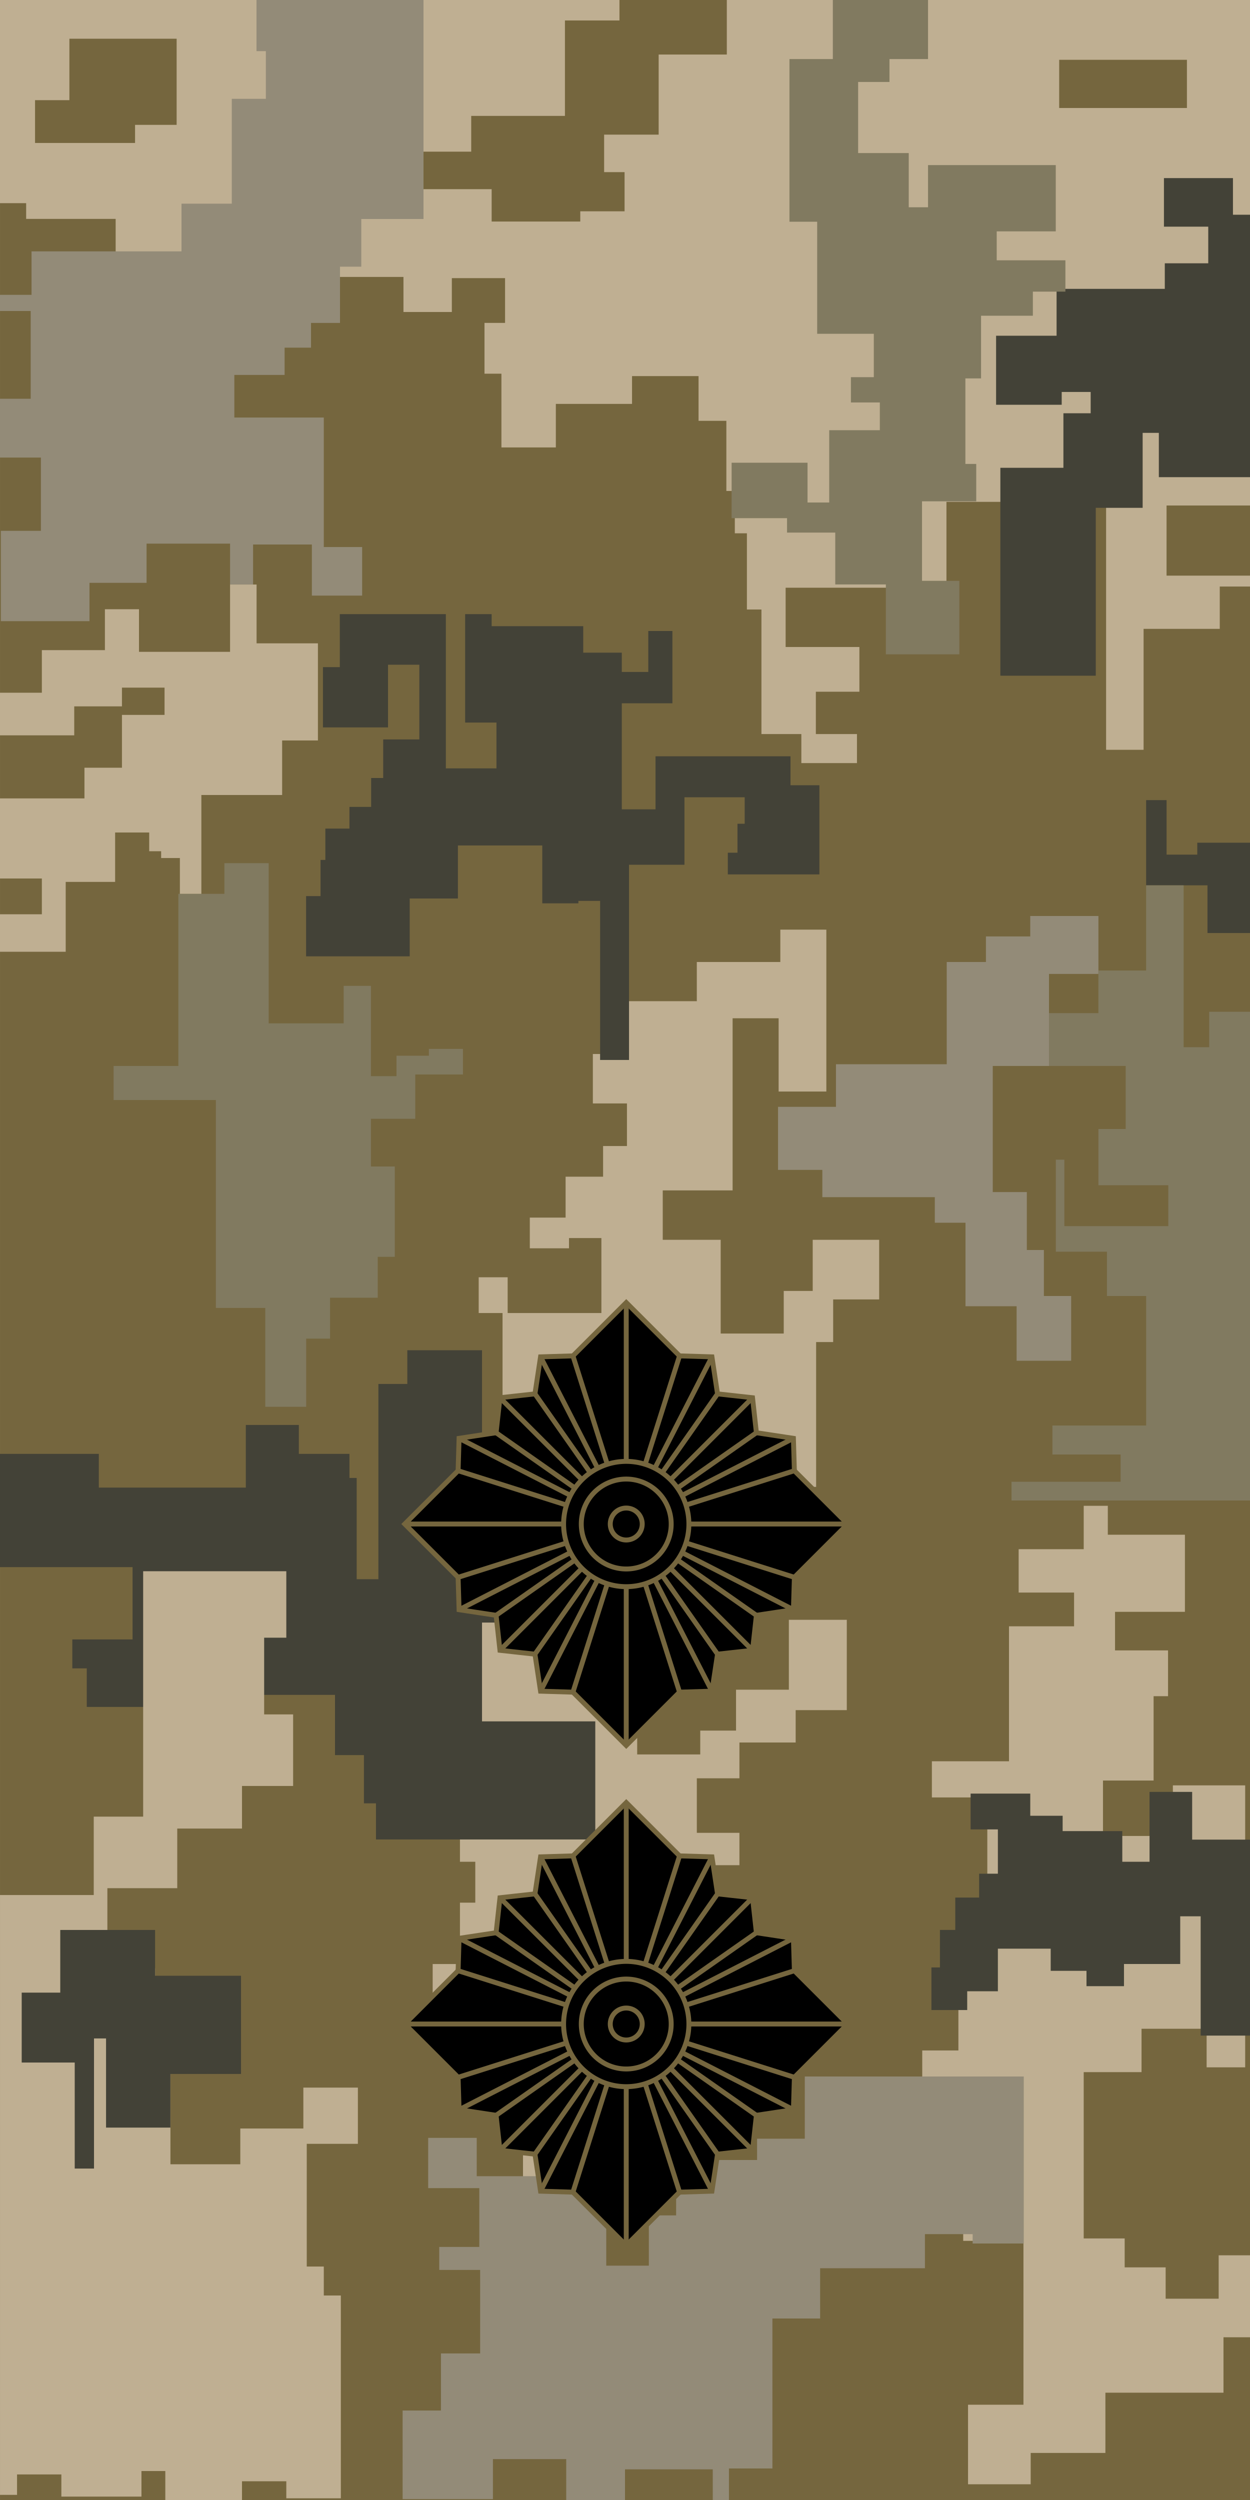
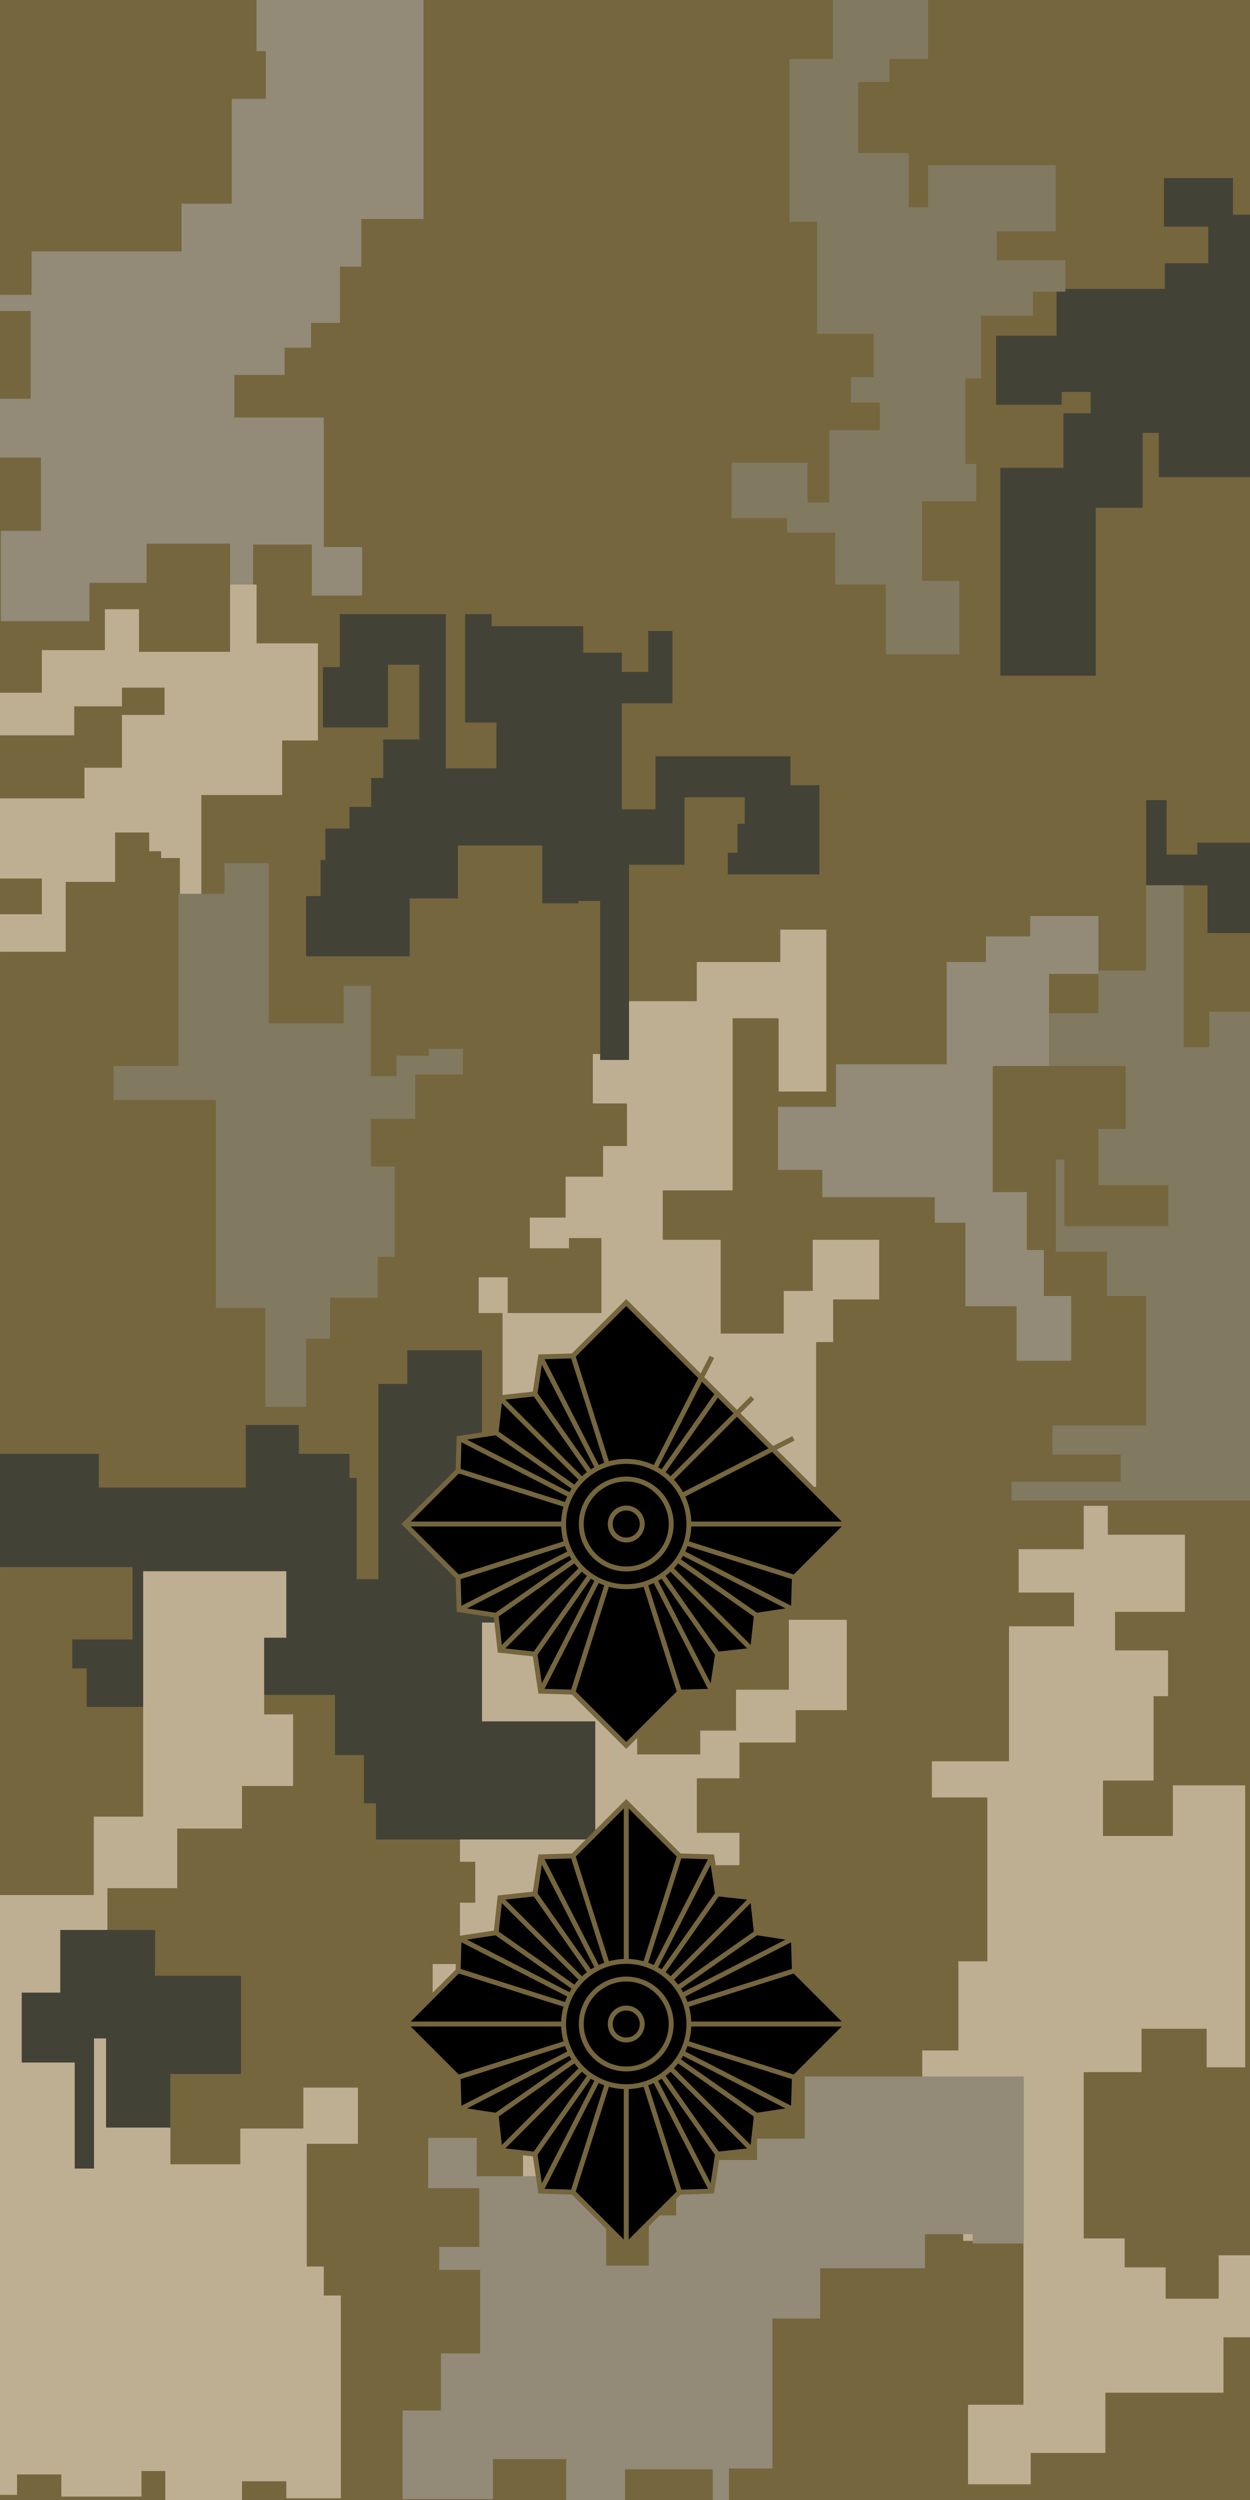
<svg xmlns="http://www.w3.org/2000/svg" xmlns:ns1="http://www.inkscape.org/namespaces/inkscape" xmlns:ns2="http://sodipodi.sourceforge.net/DTD/sodipodi-0.dtd" width="50mm" height="100mm" viewBox="0 0 177.166 354.331" id="svg14430" version="1.1" ns1:version="1.0.2 (e86c870879, 2021-01-15, custom)" ns2:docname="СВ-п 12.svg">
  <defs id="defs14432" />
  <ns2:namedview id="base" pagecolor="#ffffff" bordercolor="#666666" borderopacity="1.0" ns1:pageopacity="0.0" ns1:pageshadow="2" ns1:zoom="1.6033753" ns1:cx="94.488727" ns1:cy="188.97634" ns1:document-units="px" ns1:current-layer="layer1" showgrid="false" fit-margin-top="0" fit-margin-left="0" fit-margin-right="0" fit-margin-bottom="0" ns1:window-width="1600" ns1:window-height="838" ns1:window-x="-8" ns1:window-y="-8" ns1:window-maximized="1" ns1:document-rotation="0" />
  <g ns1:label="Layer 1" ns1:groupmode="layer" id="layer1" transform="translate(-286.417,-355.197)">
    <g ns1:label="Layer 1" id="g46133" transform="translate(-2e-5)">
      <g transform="translate(1236.259,-567.876)" id="g46135">
        <path ns1:connector-curvature="0" id="path46137" d="m -949.841,923.073 h 177.165 v 354.331 h -177.165 z" style="opacity:1;fill:#75663e;fill-opacity:1;stroke:none;stroke-width:0.75;stroke-linecap:butt;stroke-linejoin:miter;stroke-miterlimit:4;stroke-dasharray:none;stroke-opacity:1" />
-         <path ns1:connector-curvature="0" id="path46139" transform="translate(-100,-235.782)" d="m -849.842,1158.855 v 28.795 h 3.707 v 2.228 h 12.686 v 8.227 h 40.791 v 4.971 h 6.857 v -4.799 h 7.543 v 6.342 h -2.916 v 7.199 h 2.4 v 10.455 h 7.713 v -6.17 h 10.799 v -3.943 h 9.428 v 6.342 h 3.941 v 9.941 h 1.199 v 6 h 1.713 v 10.797 h 2.059 v 17.654 h 5.656 v 4.115 h 7.885 v -4.115 h -5.828 v -5.998 h 6.172 v -6.342 h -10.455 v -8.4 h 22.793 v -12.168 h 22.627 v 35.139 h 5.314 v -17.141 h 10.797 v -6 h 4.285 v -1.543 h -11.826 V 1230.5 h 11.826 v -55.82 -15.824 h -74.152 v 7.729 h -9.66 v 11.351 h -7.73 v 5.314 h 2.898 v 5.555 h -6.279 v 1.449 h -12.559 v -4.59 h -9.662 v -5.072 -0.24 h 6.764 v -5.072 h 13.283 v -13.525 h 7.729 v -2.898 z m 9.836,5.488 h 15.199 v 12.211 h -5.893 v 2.562 h -14.174 v -5.637 -0.426 h 4.867 z m 140.287,2.988 h 1.367 16.736 v 6.832 h -18.104 z" style="color:#000000;clip-rule:nonzero;display:inline;overflow:visible;visibility:visible;opacity:1;isolation:auto;mix-blend-mode:normal;color-interpolation:sRGB;color-interpolation-filters:linearRGB;solid-color:#000000;solid-opacity:1;fill:#bfaf92;fill-opacity:1;fill-rule:evenodd;stroke:none;stroke-width:1;stroke-linecap:round;stroke-linejoin:round;stroke-miterlimit:4;stroke-dasharray:none;stroke-dashoffset:0;stroke-opacity:1;color-rendering:auto;image-rendering:auto;shape-rendering:auto;text-rendering:auto;enable-background:accumulate" />
        <path ns1:connector-curvature="0" id="path46141" d="m -949.841,965.1 v 2.053 h 4.348 v 12.439 h -4.348 v 8.333 h 5.797 v 10.386 h -5.676 v 12.801 h 12.56 v -5.434 h 8.091 v -5.555 h 11.835 v 5.797 h 3.261 v -5.676 h 8.333 v 7.246 h 7.125 v -6.884 h -5.434 v -18.356 h -12.68 v -6.038 h 7.125 v -3.865 h 3.744 v -3.502 h 4.106 v -7.971 h 3.019 v -6.763 h 8.816 v -31.037 h -23.67 v 7.246 h 1.329 v 6.763 h -4.831 v 14.854 h -7.125 v 6.763 h -21.255 v 6.159 h -4.468 z" style="color:#000000;clip-rule:nonzero;display:inline;overflow:visible;visibility:visible;opacity:1;isolation:auto;mix-blend-mode:normal;color-interpolation:sRGB;color-interpolation-filters:linearRGB;solid-color:#000000;solid-opacity:1;fill:#938b78;fill-opacity:1;fill-rule:evenodd;stroke:none;stroke-width:1;stroke-linecap:round;stroke-linejoin:round;stroke-miterlimit:4;stroke-dasharray:none;stroke-dashoffset:0;stroke-opacity:1;color-rendering:auto;image-rendering:auto;shape-rendering:auto;text-rendering:auto;enable-background:accumulate" />
        <path ns1:connector-curvature="0" id="path46143" d="m -772.676,990.704 v -37.196 h -2.415 v -5.193 h -9.782 v 6.884 h 6.28 v 5.193 h -6.159 v 3.623 h -15.337 v 6.642 h -8.574 v 9.782 h 9.299 v -1.812 h 4.106 v 3.019 h -3.864 v 7.729 h -8.937 v 29.467 h 13.526 v -23.791 h 6.642 v -10.627 h 2.295 v 6.28 z" style="color:#000000;clip-rule:nonzero;display:inline;overflow:visible;visibility:visible;opacity:1;isolation:auto;mix-blend-mode:normal;color-interpolation:sRGB;color-interpolation-filters:linearRGB;solid-color:#000000;solid-opacity:1;fill:#434237;fill-opacity:1;fill-rule:evenodd;stroke:none;stroke-width:1;stroke-linecap:round;stroke-linejoin:round;stroke-miterlimit:4;stroke-dasharray:none;stroke-dashoffset:0;stroke-opacity:1;color-rendering:auto;image-rendering:auto;shape-rendering:auto;text-rendering:auto;enable-background:accumulate" />
        <path ns1:connector-curvature="0" id="path46145" d="m -818.481,923.074 h -13.321 v 8.369 h -6.148 v 23.056 h 3.928 v 15.883 h 8.027 v 6.148 h -3.245 v 3.587 h 4.099 v 3.928 h -7.173 v 10.247 h -3.074 v -5.636 h -10.76 v 7.856 h 7.856 v 2.05 h 6.832 v 7.344 h 7.173 v 9.906 h 10.418 v -10.418 h -5.294 v -11.272 h 7.685 v -5.294 h -1.537 v -12.126 h 2.22 v -8.881 h 7.344 v -3.416 h 4.611 v -4.441 h -9.735 v -4.099 h 8.369 v -9.393 h -18.104 v 5.978 h -2.733 v -7.685 h -7.173 v -10.076 h 4.441 v -3.245 h 5.465 v -8.369 z" style="color:#000000;clip-rule:nonzero;display:inline;overflow:visible;visibility:visible;opacity:1;isolation:auto;mix-blend-mode:normal;color-interpolation:sRGB;color-interpolation-filters:linearRGB;solid-color:#000000;solid-opacity:1;fill:#817a60;fill-opacity:1;fill-rule:evenodd;stroke:none;stroke-width:1;stroke-linecap:round;stroke-linejoin:round;stroke-miterlimit:4;stroke-dasharray:none;stroke-dashoffset:0;stroke-opacity:1;color-rendering:auto;image-rendering:auto;shape-rendering:auto;text-rendering:auto;enable-background:accumulate" />
        <path ns1:connector-curvature="0" id="path46147" d="m -834.173,1054.83 h -5.072 v 4.589 h -11.835 v 5.555 h -9.903 v 7.487 h -4.831 v 7.004 h 4.831 v 6.038 h -3.381 v 4.348 h -5.314 v 5.797 h -5.072 v 4.348 h 5.555 v -1.449 h 4.589 v 10.627 h -13.284 v -5.072 h -4.106 v 5.072 h 3.381 v 14.009 h 5.314 v 6.521 h -2.415 v 4.348 h -3.623 v 9.178 h -2.415 v 7.971 h -5.555 v 23.912 h 2.657 v 11.835 h 2.174 v 5.797 h -2.174 v 8.695 h -3.865 v 8.695 h 5.072 v 3.381 h 2.415 v 9.178 h 3.14 v 5.555 h 2.174 v 4.106 h 7.246 v -7.487 h 5.797 v -5.314 h 5.797 v -7.487 h 5.797 v -7.004 h -6.038 v -5.072 h -2.898 v -5.555 h 4.106 v -7.004 h 10.869 v -4.589 h -6.038 v -7.729 h 6.038 v -5.072 h 7.971 v -4.589 h 7.246 v -12.801 h -8.212 v 9.903 h -7.487 v 5.797 h -5.072 v 3.381 h -8.937 v -8.695 h -12.318 v -13.767 h 5.314 v -5.072 h 11.835 v 7.729 h 8.695 v -8.695 h -1.932 v -6.521 h 9.178 v -2.898 h 4.589 v -20.53 h 2.415 v -6.038 h 6.521 v -8.454 h -9.42 v 7.246 h -4.106 v 6.038 h -8.937 v -13.284 h -8.212 v -7.004 h 9.903 v -24.395 h 6.521 v 10.386 h 6.763 v -22.945 z" style="color:#000000;clip-rule:nonzero;display:inline;overflow:visible;visibility:visible;opacity:1;isolation:auto;mix-blend-mode:normal;color-interpolation:sRGB;color-interpolation-filters:linearRGB;solid-color:#000000;solid-opacity:1;fill:#bfaf92;fill-opacity:1;fill-rule:evenodd;stroke:none;stroke-width:1;stroke-linecap:round;stroke-linejoin:round;stroke-miterlimit:4;stroke-dasharray:none;stroke-dashoffset:0;stroke-opacity:1;color-rendering:auto;image-rendering:auto;shape-rendering:auto;text-rendering:auto;enable-background:accumulate" />
        <path ns1:connector-curvature="0" id="path46149" d="m -793.679,1052.898 h -10.144 v 2.898 h -6.28 v 3.623 h -5.555 v 14.492 h -15.699 v 6.038 h -8.212 v 8.937 h 6.28 v 3.865 h 15.941 v 3.623 h 4.348 v 11.835 h 7.246 v 7.729 h 7.729 v -9.178 h -3.864 v -6.521 h -2.415 v -8.212 h -4.831 v -17.873 h 7.971 v -13.043 h 7.004 v -8.212 z" style="color:#000000;clip-rule:nonzero;display:inline;overflow:visible;visibility:visible;opacity:1;isolation:auto;mix-blend-mode:normal;color-interpolation:sRGB;color-interpolation-filters:linearRGB;solid-color:#000000;solid-opacity:1;fill:#938b78;fill-opacity:1;fill-rule:evenodd;stroke:none;stroke-width:1;stroke-linecap:round;stroke-linejoin:round;stroke-miterlimit:4;stroke-dasharray:none;stroke-dashoffset:0;stroke-opacity:1;color-rendering:auto;image-rendering:auto;shape-rendering:auto;text-rendering:auto;enable-background:accumulate" />
        <path ns1:connector-curvature="0" id="path46151" d="m -911.76,1045.41 h -6.28 v 4.348 h -6.521 v 24.395 h -9.178 v 4.831 h 14.492 v 29.467 h 7.004 v 14.009 h 5.797 v -9.661 h 3.381 v -5.797 h 6.763 v -5.797 h 2.415 v -12.801 h -3.381 v -6.763 h 6.28 v -6.28 h 6.763 v -3.623 h -4.831 v 0.966 h -4.589 v 2.898 h -3.623 v -12.801 h -3.865 v 5.314 h -10.627 z" style="color:#000000;clip-rule:nonzero;display:inline;overflow:visible;visibility:visible;opacity:1;isolation:auto;mix-blend-mode:normal;color-interpolation:sRGB;color-interpolation-filters:linearRGB;solid-color:#000000;solid-opacity:1;fill:#817a60;fill-opacity:1;fill-rule:evenodd;stroke:none;stroke-width:1;stroke-linecap:round;stroke-linejoin:round;stroke-miterlimit:4;stroke-dasharray:none;stroke-dashoffset:0;stroke-opacity:1;color-rendering:auto;image-rendering:auto;shape-rendering:auto;text-rendering:auto;enable-background:accumulate" />
        <path ns1:connector-curvature="0" id="path46153" d="m -935.836,1130.5 v 3.416 h 20.836 v -8.881 h 7.515 v 4.099 h 7.173 v 3.416 h 1.025 v 14.346 h 3.074 v -27.668 h 4.099 v -4.782 h 10.589 v 11.955 h 18.445 v 15.029 h -10.589 v 11.614 h -7.856 v 14.005 h 16.054 v 16.737 h -31.083 v -5.124 h -1.708 v -6.832 h -4.099 v -8.539 h -10.589 v 10.589 h -11.614 v -8.881 h -12.98 v -5.465 h -2.049 v -4.099 h 8.539 v -10.247 h -18.787 v -16.054 h 14.005 z" style="color:#000000;clip-rule:nonzero;display:inline;overflow:visible;visibility:visible;opacity:1;isolation:auto;mix-blend-mode:normal;color-interpolation:sRGB;color-interpolation-filters:linearRGB;solid-color:#000000;solid-opacity:1;fill:#434237;fill-opacity:1;fill-rule:evenodd;stroke:none;stroke-width:1;stroke-linecap:round;stroke-linejoin:round;stroke-miterlimit:4;stroke-dasharray:none;stroke-dashoffset:0;stroke-opacity:1;color-rendering:auto;image-rendering:auto;shape-rendering:auto;text-rendering:auto;enable-background:accumulate" />
        <path ns1:connector-curvature="0" id="path46155" d="m -929.552,1146.253 v 34.297 h -7.004 v 11.11 h -13.284 v 85.019 h 2.415 v -2.898 h 6.28 v 3.14 h 11.352 v -3.623 h 3.381 v 4.106 h 10.869 v -2.657 h 6.28 v 2.415 h 7.729 v -28.742 h -2.415 v -4.106 h -2.415 v -17.39 h 7.246 v -7.971 h -7.729 v 5.797 h -8.937 v 5.072 h -9.903 v -12.801 h -2.174 v -14.975 h -6.763 v -11.352 h 9.903 v -8.454 h 9.178 v -6.038 h 7.246 v -10.144 h -4.106 v -10.869 h 3.14 v -9.42 h -20.289 z" style="color:#000000;clip-rule:nonzero;display:inline;overflow:visible;visibility:visible;opacity:1;isolation:auto;mix-blend-mode:normal;color-interpolation:sRGB;color-interpolation-filters:linearRGB;solid-color:#000000;solid-opacity:1;fill:#bfaf92;fill-opacity:1;fill-rule:evenodd;stroke:none;stroke-width:1;stroke-linecap:round;stroke-linejoin:round;stroke-miterlimit:4;stroke-dasharray:none;stroke-dashoffset:0;stroke-opacity:1;color-rendering:auto;image-rendering:auto;shape-rendering:auto;text-rendering:auto;enable-background:accumulate" />
        <path ns1:connector-curvature="0" id="path46157" d="m -783.606,1140.595 h -2.049 v 0 h -7.173 v -4.099 h -3.416 v 6.148 h -9.223 v 6.148 h 7.856 v 4.782 h -9.223 v 19.128 h -10.93 v 5.124 h 7.856 v 23.227 h -4.099 v 12.638 h -5.124 v 6.832 h 5.124 v -1.708 h 7.173 v 12.297 h -6.49 v 9.564 h 8.539 v 23.227 h -7.856 v 11.272 h 8.881 v -4.441 h 10.589 v -8.539 h 16.737 v -7.856 h 3.757 v -11.614 h -4.44 v 6.148 h -7.515 v -4.441 h -5.807 v -4.099 h -5.807 v -23.569 h 8.198 v -6.148 h 9.223 v 5.465 h 5.465 v -39.964 h -10.247 v 7.173 h -9.906 v -7.856 h 7.173 v -11.955 h 2.049 v -6.49 h -7.515 v -5.465 h 9.906 v -10.93 z" style="color:#000000;clip-rule:nonzero;display:inline;overflow:visible;visibility:visible;opacity:1;isolation:auto;mix-blend-mode:normal;color-interpolation:sRGB;color-interpolation-filters:linearRGB;solid-color:#000000;solid-opacity:1;fill:#bfaf92;fill-opacity:1;fill-rule:evenodd;stroke:none;stroke-width:1;stroke-linecap:round;stroke-linejoin:round;stroke-miterlimit:4;stroke-dasharray:none;stroke-dashoffset:0;stroke-opacity:1;color-rendering:auto;image-rendering:auto;shape-rendering:auto;text-rendering:auto;enable-background:accumulate" />
-         <path ns1:connector-curvature="0" id="path46159" d="m -772.676,1183.807 h -8.199 v -6.763 h -6.038 v 9.903 h -3.864 v -4.348 h -8.454 v -2.174 h -4.589 v -3.14 h -8.454 v 5.072 h 3.864 v 6.28 h -2.657 v 3.381 h -3.381 v 4.589 h -2.174 v 5.314 h -1.208 v 6.038 h 5.072 v -2.657 h 4.348 v -6.038 h 7.487 v 3.14 h 5.072 v 2.174 h 5.314 v -3.14 h 7.971 v -6.763 h 2.898 v 16.907 h 6.992 z" style="color:#000000;clip-rule:nonzero;display:inline;overflow:visible;visibility:visible;opacity:1;isolation:auto;mix-blend-mode:normal;color-interpolation:sRGB;color-interpolation-filters:linearRGB;solid-color:#000000;solid-opacity:1;fill:#434237;fill-opacity:1;fill-rule:evenodd;stroke:none;stroke-width:1;stroke-linecap:round;stroke-linejoin:round;stroke-miterlimit:4;stroke-dasharray:none;stroke-dashoffset:0;stroke-opacity:1;color-rendering:auto;image-rendering:auto;shape-rendering:auto;text-rendering:auto;enable-background:accumulate" />
        <path ns1:connector-curvature="0" id="path46161" d="m -901.679,1009.772 v 7.856 h -2.391 v 8.539 h 9.223 v -8.881 h 4.44 v 10.589 h -5.124 v 5.465 h -1.708 v 4.099 h -3.074 v 3.074 h -3.416 v 4.441 h -0.683 v 5.124 h -2.049 v 8.539 h 14.688 v -8.198 h 6.832 v -7.515 h 11.955 v 8.198 h 5.124 v -0.342 h 3.074 v 22.544 h 4.099 v -27.668 h 7.856 v -9.564 h 8.539 v 3.757 h -1.025 v 4.099 h -1.366 v 3.074 h 12.98 v -12.638 h -4.099 v -4.099 h -19.128 v 7.515 h -4.782 v -15.029 h 7.173 v -10.247 h -3.416 v 5.807 h -3.757 v -2.733 h -5.465 v -3.757 h -12.98 v -1.708 h -3.757 v 15.371 h 4.44 v 6.49 h -7.173 v -21.861 h -15.029 z" style="color:#000000;clip-rule:nonzero;display:inline;overflow:visible;visibility:visible;opacity:1;isolation:auto;mix-blend-mode:normal;color-interpolation:sRGB;color-interpolation-filters:linearRGB;solid-color:#000000;solid-opacity:1;fill:#434237;fill-opacity:1;fill-rule:evenodd;stroke:none;stroke-width:1;stroke-linecap:round;stroke-linejoin:round;stroke-miterlimit:4;stroke-dasharray:none;stroke-dashoffset:0;stroke-opacity:1;color-rendering:auto;image-rendering:auto;shape-rendering:auto;text-rendering:auto;enable-background:accumulate" />
        <path style="color:#000000;clip-rule:nonzero;display:inline;overflow:visible;visibility:visible;opacity:1;isolation:auto;mix-blend-mode:normal;color-interpolation:sRGB;color-interpolation-filters:linearRGB;solid-color:#000000;solid-opacity:1;fill:#938b78;fill-opacity:1;fill-rule:evenodd;stroke:none;stroke-width:1;stroke-linecap:round;stroke-linejoin:round;stroke-miterlimit:4;stroke-dasharray:none;stroke-dashoffset:0;stroke-opacity:1;color-rendering:auto;image-rendering:auto;shape-rendering:auto;text-rendering:auto;enable-background:accumulate" d="m -846.766,1277.404 h -2.053 v -4.348 h -12.439 v 4.348 h -8.333 v -5.797 h -10.386 v 5.676 h -12.801 v -12.56 h 5.434 v -8.091 h 5.555 v -11.835 h -5.797 v -3.261 h 5.676 v -8.333 h -7.246 v -7.125 h 6.884 v 5.434 h 18.356 v 12.68 h 6.038 v -7.125 h 3.865 v -3.744 h 3.502 v -4.106 h 7.971 v -3.019 h 6.763 v -8.816 h 31.037 v 23.67 h -7.246 v -1.329 h -6.763 v 4.831 h -14.854 v 7.125 h -6.763 v 21.255 h -6.159 v 4.468 z" id="path46163" ns1:connector-curvature="0" />
        <path ns1:connector-curvature="0" id="path46165" d="m -772.676,1049.033 v 0 -6.521 h -7.475 v 1.691 h -4.348 v -7.729 h -2.898 v 12.077 h 8.695 v 6.763 h 6.026 z" style="color:#000000;clip-rule:nonzero;display:inline;overflow:visible;visibility:visible;opacity:1;isolation:auto;mix-blend-mode:normal;color-interpolation:sRGB;color-interpolation-filters:linearRGB;solid-color:#000000;solid-opacity:1;fill:#434237;fill-opacity:1;fill-rule:evenodd;stroke:none;stroke-width:1;stroke-linecap:round;stroke-linejoin:round;stroke-miterlimit:4;stroke-dasharray:none;stroke-dashoffset:0;stroke-opacity:1;color-rendering:auto;image-rendering:auto;shape-rendering:auto;text-rendering:auto;enable-background:accumulate" />
        <path ns1:connector-curvature="0" id="path46167" d="m -772.676,1066.474 h -5.784 v 5.022 h -3.623 v -22.945 h -5.314 v 12.076 h -6.765 v 6.038 h -7.004 v 7.487 h 10.872 v 8.937 h -3.864 v 7.971 h 9.903 v 5.797 h -14.733 v -9.42 h -1.208 v 13.043 h 7.246 v 6.28 h 5.555 v 18.356 h -13.284 v 4.106 h 9.661 v 3.865 h -15.458 v 2.657 h 33.802 z" style="color:#000000;clip-rule:nonzero;display:inline;overflow:visible;visibility:visible;opacity:1;isolation:auto;mix-blend-mode:normal;color-interpolation:sRGB;color-interpolation-filters:linearRGB;solid-color:#000000;solid-opacity:1;fill:#817a60;fill-opacity:1;fill-rule:evenodd;stroke:none;stroke-width:1;stroke-linecap:round;stroke-linejoin:round;stroke-miterlimit:4;stroke-dasharray:none;stroke-dashoffset:0;stroke-opacity:1;color-rendering:auto;image-rendering:auto;shape-rendering:auto;text-rendering:auto;enable-background:accumulate" />
        <path ns1:connector-curvature="0" id="path46169" d="m -913.974,1005.918 h -3.261 v 0 0 9.542 h -12.907 v -6.038 h -4.831 v 5.797 h -8.937 v 6.038 h -5.933 v 6.038 h 10.522 v -4.106 h 6.763 v -2.657 h 6.038 v 3.865 h -6.038 v 7.487 h -5.314 v 4.348 h -11.971 v 11.352 h 5.933 v 5.072 h -5.933 v 5.314 h 9.314 v -9.903 h 7.004 v -7.004 h 4.831 v 2.657 h 1.691 v 0.966 h 2.657 v 5.072 h 3.044 v -14.009 h 11.448 v -7.729 h 5.072 v -13.767 h -8.695 v -8.335 z" style="color:#000000;clip-rule:nonzero;display:inline;overflow:visible;visibility:visible;opacity:1;isolation:auto;mix-blend-mode:normal;color-interpolation:sRGB;color-interpolation-filters:linearRGB;solid-color:#000000;solid-opacity:1;fill:#bfaf92;fill-opacity:1;fill-rule:evenodd;stroke:none;stroke-width:1;stroke-linecap:round;stroke-linejoin:round;stroke-miterlimit:4;stroke-dasharray:none;stroke-dashoffset:0;stroke-opacity:1;color-rendering:auto;image-rendering:auto;shape-rendering:auto;text-rendering:auto;enable-background:accumulate" />
        <path ns1:connector-curvature="0" id="path46171" d="m -934.812,1212.326 v 12.297 h 9.124 v -7.602 h 10.005 v -13.917 h -12.178 v -6.49 h -13.44 v 8.881 h -5.465 v 9.906 h 7.515 v 15.029 h 2.733 v -18.445 h 1.708 z" style="color:#000000;clip-rule:nonzero;display:inline;overflow:visible;visibility:visible;opacity:1;isolation:auto;mix-blend-mode:normal;color-interpolation:sRGB;color-interpolation-filters:linearRGB;solid-color:#000000;solid-opacity:1;fill:#434237;fill-opacity:1;fill-rule:evenodd;stroke:none;stroke-width:1;stroke-linecap:round;stroke-linejoin:round;stroke-miterlimit:4;stroke-dasharray:none;stroke-dashoffset:0;stroke-opacity:1;color-rendering:auto;image-rendering:auto;shape-rendering:auto;text-rendering:auto;enable-background:accumulate" />
      </g>
    </g>
    <g id="g17504" transform="matrix(0.93,0,0,0.93,886.282,240.721)" style="display:inline">
      <path ns1:connector-curvature="0" id="path17506" d="m -515.828,431.554 -33.748,33.748 -33.748,-33.748 33.748,-33.748 z" style="opacity:1;fill:#000000;fill-opacity:1;stroke:#75663e;stroke-width:0.75;stroke-linecap:butt;stroke-linejoin:miter;stroke-opacity:1" />
      <path ns2:nodetypes="ccccccccc" ns1:connector-curvature="0" id="path17508" d="m -541.452,405.93 4.934,0.148 0.855,5.641 5.332,0.59 0.59,5.332 5.641,0.855 0.148,4.934 -25.624,8.124 z" style="color:#000000;clip-rule:nonzero;display:inline;overflow:visible;visibility:visible;opacity:1;isolation:auto;mix-blend-mode:normal;color-interpolation:sRGB;color-interpolation-filters:linearRGB;solid-color:#000000;solid-opacity:1;fill:#000000;fill-opacity:1;fill-rule:evenodd;stroke:#75663e;stroke-width:0.75;stroke-linecap:butt;stroke-linejoin:miter;stroke-miterlimit:4;stroke-dasharray:none;stroke-dashoffset:0;stroke-opacity:1;color-rendering:auto;image-rendering:auto;shape-rendering:auto;text-rendering:auto;enable-background:accumulate" />
      <path ns1:connector-curvature="0" id="path17510" d="m -530.331,412.309 -19.245,19.245" style="color:#000000;clip-rule:nonzero;display:inline;overflow:visible;visibility:visible;opacity:1;isolation:auto;mix-blend-mode:normal;color-interpolation:sRGB;color-interpolation-filters:linearRGB;solid-color:#000000;solid-opacity:1;fill:none;fill-opacity:1;fill-rule:evenodd;stroke:#75663e;stroke-width:0.75;stroke-linecap:butt;stroke-linejoin:miter;stroke-miterlimit:4;stroke-dasharray:none;stroke-dashoffset:0;stroke-opacity:1;color-rendering:auto;image-rendering:auto;shape-rendering:auto;text-rendering:auto;enable-background:accumulate" />
      <path ns1:connector-curvature="0" id="path17512" d="m -536.518,406.078 -13.058,25.476" style="color:#000000;clip-rule:nonzero;display:inline;overflow:visible;visibility:visible;opacity:1;isolation:auto;mix-blend-mode:normal;color-interpolation:sRGB;color-interpolation-filters:linearRGB;solid-color:#000000;solid-opacity:1;fill:none;fill-opacity:1;fill-rule:evenodd;stroke:#75663e;stroke-width:0.75;stroke-linecap:butt;stroke-linejoin:miter;stroke-miterlimit:4;stroke-dasharray:none;stroke-dashoffset:0;stroke-opacity:1;color-rendering:auto;image-rendering:auto;shape-rendering:auto;text-rendering:auto;enable-background:accumulate" />
      <path ns1:connector-curvature="0" id="path17514" d="m -524.1,418.496 -25.476,13.058" style="color:#000000;clip-rule:nonzero;display:inline;overflow:visible;visibility:visible;opacity:1;isolation:auto;mix-blend-mode:normal;color-interpolation:sRGB;color-interpolation-filters:linearRGB;solid-color:#000000;solid-opacity:1;fill:none;fill-opacity:1;fill-rule:evenodd;stroke:#75663e;stroke-width:0.75;stroke-linecap:butt;stroke-linejoin:miter;stroke-miterlimit:4;stroke-dasharray:none;stroke-dashoffset:0;stroke-opacity:1;color-rendering:auto;image-rendering:auto;shape-rendering:auto;text-rendering:auto;enable-background:accumulate" />
      <path ns1:connector-curvature="0" id="path17516" d="m -529.742,417.641 -19.835,13.913" style="color:#000000;clip-rule:nonzero;display:inline;overflow:visible;visibility:visible;opacity:1;isolation:auto;mix-blend-mode:normal;color-interpolation:sRGB;color-interpolation-filters:linearRGB;solid-color:#000000;solid-opacity:1;fill:none;fill-opacity:1;fill-rule:evenodd;stroke:#75663e;stroke-width:0.75;stroke-linecap:butt;stroke-linejoin:miter;stroke-miterlimit:4;stroke-dasharray:none;stroke-dashoffset:0;stroke-opacity:1;color-rendering:auto;image-rendering:auto;shape-rendering:auto;text-rendering:auto;enable-background:accumulate" />
      <path ns1:connector-curvature="0" id="path17518" d="m -535.663,411.719 -13.913,19.835" style="color:#000000;clip-rule:nonzero;display:inline;overflow:visible;visibility:visible;opacity:1;isolation:auto;mix-blend-mode:normal;color-interpolation:sRGB;color-interpolation-filters:linearRGB;solid-color:#000000;solid-opacity:1;fill:none;fill-opacity:1;fill-rule:evenodd;stroke:#75663e;stroke-width:0.75;stroke-linecap:butt;stroke-linejoin:miter;stroke-miterlimit:4;stroke-dasharray:none;stroke-dashoffset:0;stroke-opacity:1;color-rendering:auto;image-rendering:auto;shape-rendering:auto;text-rendering:auto;enable-background:accumulate" />
      <path style="color:#000000;clip-rule:nonzero;display:inline;overflow:visible;visibility:visible;opacity:1;isolation:auto;mix-blend-mode:normal;color-interpolation:sRGB;color-interpolation-filters:linearRGB;solid-color:#000000;solid-opacity:1;fill:#000000;fill-opacity:1;fill-rule:evenodd;stroke:#75663e;stroke-width:0.75;stroke-linecap:butt;stroke-linejoin:miter;stroke-miterlimit:4;stroke-dasharray:none;stroke-dashoffset:0;stroke-opacity:1;color-rendering:auto;image-rendering:auto;shape-rendering:auto;text-rendering:auto;enable-background:accumulate" d="m -557.7,457.178 -4.934,-0.148 -0.855,-5.641 -5.332,-0.59 -0.59,-5.332 -5.641,-0.855 -0.148,-4.934 25.624,-8.124 z" id="path17520" ns1:connector-curvature="0" ns2:nodetypes="ccccccccc" />
      <path style="color:#000000;clip-rule:nonzero;display:inline;overflow:visible;visibility:visible;opacity:1;isolation:auto;mix-blend-mode:normal;color-interpolation:sRGB;color-interpolation-filters:linearRGB;solid-color:#000000;solid-opacity:1;fill:none;fill-opacity:1;fill-rule:evenodd;stroke:#75663e;stroke-width:0.75;stroke-linecap:butt;stroke-linejoin:miter;stroke-miterlimit:4;stroke-dasharray:none;stroke-dashoffset:0;stroke-opacity:1;color-rendering:auto;image-rendering:auto;shape-rendering:auto;text-rendering:auto;enable-background:accumulate" d="m -568.821,450.799 19.245,-19.245" id="path17522" ns1:connector-curvature="0" />
      <path style="color:#000000;clip-rule:nonzero;display:inline;overflow:visible;visibility:visible;opacity:1;isolation:auto;mix-blend-mode:normal;color-interpolation:sRGB;color-interpolation-filters:linearRGB;solid-color:#000000;solid-opacity:1;fill:none;fill-opacity:1;fill-rule:evenodd;stroke:#75663e;stroke-width:0.75;stroke-linecap:butt;stroke-linejoin:miter;stroke-miterlimit:4;stroke-dasharray:none;stroke-dashoffset:0;stroke-opacity:1;color-rendering:auto;image-rendering:auto;shape-rendering:auto;text-rendering:auto;enable-background:accumulate" d="m -562.635,457.03 13.058,-25.476" id="path17524" ns1:connector-curvature="0" />
      <path style="color:#000000;clip-rule:nonzero;display:inline;overflow:visible;visibility:visible;opacity:1;isolation:auto;mix-blend-mode:normal;color-interpolation:sRGB;color-interpolation-filters:linearRGB;solid-color:#000000;solid-opacity:1;fill:none;fill-opacity:1;fill-rule:evenodd;stroke:#75663e;stroke-width:0.75;stroke-linecap:butt;stroke-linejoin:miter;stroke-miterlimit:4;stroke-dasharray:none;stroke-dashoffset:0;stroke-opacity:1;color-rendering:auto;image-rendering:auto;shape-rendering:auto;text-rendering:auto;enable-background:accumulate" d="m -575.052,444.612 25.476,-13.058" id="path17526" ns1:connector-curvature="0" />
      <path style="color:#000000;clip-rule:nonzero;display:inline;overflow:visible;visibility:visible;opacity:1;isolation:auto;mix-blend-mode:normal;color-interpolation:sRGB;color-interpolation-filters:linearRGB;solid-color:#000000;solid-opacity:1;fill:none;fill-opacity:1;fill-rule:evenodd;stroke:#75663e;stroke-width:0.75;stroke-linecap:butt;stroke-linejoin:miter;stroke-miterlimit:4;stroke-dasharray:none;stroke-dashoffset:0;stroke-opacity:1;color-rendering:auto;image-rendering:auto;shape-rendering:auto;text-rendering:auto;enable-background:accumulate" d="m -569.411,445.467 19.835,-13.913" id="path17528" ns1:connector-curvature="0" />
      <path style="color:#000000;clip-rule:nonzero;display:inline;overflow:visible;visibility:visible;opacity:1;isolation:auto;mix-blend-mode:normal;color-interpolation:sRGB;color-interpolation-filters:linearRGB;solid-color:#000000;solid-opacity:1;fill:none;fill-opacity:1;fill-rule:evenodd;stroke:#75663e;stroke-width:0.75;stroke-linecap:butt;stroke-linejoin:miter;stroke-miterlimit:4;stroke-dasharray:none;stroke-dashoffset:0;stroke-opacity:1;color-rendering:auto;image-rendering:auto;shape-rendering:auto;text-rendering:auto;enable-background:accumulate" d="m -563.489,451.389 13.913,-19.835" id="path17530" ns1:connector-curvature="0" />
      <path style="color:#000000;clip-rule:nonzero;display:inline;overflow:visible;visibility:visible;opacity:1;isolation:auto;mix-blend-mode:normal;color-interpolation:sRGB;color-interpolation-filters:linearRGB;solid-color:#000000;solid-opacity:1;fill:#000000;fill-opacity:1;fill-rule:evenodd;stroke:#75663e;stroke-width:0.75;stroke-linecap:butt;stroke-linejoin:miter;stroke-miterlimit:4;stroke-dasharray:none;stroke-dashoffset:0;stroke-opacity:1;color-rendering:auto;image-rendering:auto;shape-rendering:auto;text-rendering:auto;enable-background:accumulate" d="m -523.952,439.678 -0.148,4.934 -5.641,0.855 -0.59,5.332 -5.332,0.59 -0.855,5.641 -4.934,0.148 -8.124,-25.624 z" id="path17532" ns1:connector-curvature="0" ns2:nodetypes="ccccccccc" />
      <path style="color:#000000;clip-rule:nonzero;display:inline;overflow:visible;visibility:visible;opacity:1;isolation:auto;mix-blend-mode:normal;color-interpolation:sRGB;color-interpolation-filters:linearRGB;solid-color:#000000;solid-opacity:1;fill:none;fill-opacity:1;fill-rule:evenodd;stroke:#75663e;stroke-width:0.75;stroke-linecap:butt;stroke-linejoin:miter;stroke-miterlimit:4;stroke-dasharray:none;stroke-dashoffset:0;stroke-opacity:1;color-rendering:auto;image-rendering:auto;shape-rendering:auto;text-rendering:auto;enable-background:accumulate" d="m -530.331,450.799 -19.245,-19.245" id="path17534" ns1:connector-curvature="0" />
      <path style="color:#000000;clip-rule:nonzero;display:inline;overflow:visible;visibility:visible;opacity:1;isolation:auto;mix-blend-mode:normal;color-interpolation:sRGB;color-interpolation-filters:linearRGB;solid-color:#000000;solid-opacity:1;fill:none;fill-opacity:1;fill-rule:evenodd;stroke:#75663e;stroke-width:0.75;stroke-linecap:butt;stroke-linejoin:miter;stroke-miterlimit:4;stroke-dasharray:none;stroke-dashoffset:0;stroke-opacity:1;color-rendering:auto;image-rendering:auto;shape-rendering:auto;text-rendering:auto;enable-background:accumulate" d="m -524.1,444.612 -25.476,-13.058" id="path17536" ns1:connector-curvature="0" />
      <path style="color:#000000;clip-rule:nonzero;display:inline;overflow:visible;visibility:visible;opacity:1;isolation:auto;mix-blend-mode:normal;color-interpolation:sRGB;color-interpolation-filters:linearRGB;solid-color:#000000;solid-opacity:1;fill:none;fill-opacity:1;fill-rule:evenodd;stroke:#75663e;stroke-width:0.75;stroke-linecap:butt;stroke-linejoin:miter;stroke-miterlimit:4;stroke-dasharray:none;stroke-dashoffset:0;stroke-opacity:1;color-rendering:auto;image-rendering:auto;shape-rendering:auto;text-rendering:auto;enable-background:accumulate" d="m -536.518,457.03 -13.058,-25.476" id="path17538" ns1:connector-curvature="0" />
      <path style="color:#000000;clip-rule:nonzero;display:inline;overflow:visible;visibility:visible;opacity:1;isolation:auto;mix-blend-mode:normal;color-interpolation:sRGB;color-interpolation-filters:linearRGB;solid-color:#000000;solid-opacity:1;fill:none;fill-opacity:1;fill-rule:evenodd;stroke:#75663e;stroke-width:0.75;stroke-linecap:butt;stroke-linejoin:miter;stroke-miterlimit:4;stroke-dasharray:none;stroke-dashoffset:0;stroke-opacity:1;color-rendering:auto;image-rendering:auto;shape-rendering:auto;text-rendering:auto;enable-background:accumulate" d="m -535.663,451.389 -13.913,-19.835" id="path17540" ns1:connector-curvature="0" />
      <path style="color:#000000;clip-rule:nonzero;display:inline;overflow:visible;visibility:visible;opacity:1;isolation:auto;mix-blend-mode:normal;color-interpolation:sRGB;color-interpolation-filters:linearRGB;solid-color:#000000;solid-opacity:1;fill:none;fill-opacity:1;fill-rule:evenodd;stroke:#75663e;stroke-width:0.75;stroke-linecap:butt;stroke-linejoin:miter;stroke-miterlimit:4;stroke-dasharray:none;stroke-dashoffset:0;stroke-opacity:1;color-rendering:auto;image-rendering:auto;shape-rendering:auto;text-rendering:auto;enable-background:accumulate" d="m -529.742,445.467 -19.835,-13.913" id="path17542" ns1:connector-curvature="0" />
      <path ns2:nodetypes="ccccccccc" ns1:connector-curvature="0" id="path17544" d="m -575.2,423.43 0.148,-4.934 5.641,-0.855 0.59,-5.332 5.332,-0.59 0.855,-5.641 4.934,-0.148 8.124,25.624 z" style="color:#000000;clip-rule:nonzero;display:inline;overflow:visible;visibility:visible;opacity:1;isolation:auto;mix-blend-mode:normal;color-interpolation:sRGB;color-interpolation-filters:linearRGB;solid-color:#000000;solid-opacity:1;fill:#000000;fill-opacity:1;fill-rule:evenodd;stroke:#75663e;stroke-width:0.75;stroke-linecap:butt;stroke-linejoin:miter;stroke-miterlimit:4;stroke-dasharray:none;stroke-dashoffset:0;stroke-opacity:1;color-rendering:auto;image-rendering:auto;shape-rendering:auto;text-rendering:auto;enable-background:accumulate" />
      <path ns1:connector-curvature="0" id="path17546" d="m -568.821,412.309 19.245,19.245" style="color:#000000;clip-rule:nonzero;display:inline;overflow:visible;visibility:visible;opacity:1;isolation:auto;mix-blend-mode:normal;color-interpolation:sRGB;color-interpolation-filters:linearRGB;solid-color:#000000;solid-opacity:1;fill:none;fill-opacity:1;fill-rule:evenodd;stroke:#75663e;stroke-width:0.75;stroke-linecap:butt;stroke-linejoin:miter;stroke-miterlimit:4;stroke-dasharray:none;stroke-dashoffset:0;stroke-opacity:1;color-rendering:auto;image-rendering:auto;shape-rendering:auto;text-rendering:auto;enable-background:accumulate" />
      <path ns1:connector-curvature="0" id="path17548" d="m -575.052,418.496 25.476,13.058" style="color:#000000;clip-rule:nonzero;display:inline;overflow:visible;visibility:visible;opacity:1;isolation:auto;mix-blend-mode:normal;color-interpolation:sRGB;color-interpolation-filters:linearRGB;solid-color:#000000;solid-opacity:1;fill:none;fill-opacity:1;fill-rule:evenodd;stroke:#75663e;stroke-width:0.75;stroke-linecap:butt;stroke-linejoin:miter;stroke-miterlimit:4;stroke-dasharray:none;stroke-dashoffset:0;stroke-opacity:1;color-rendering:auto;image-rendering:auto;shape-rendering:auto;text-rendering:auto;enable-background:accumulate" />
      <path ns1:connector-curvature="0" id="path17550" d="m -562.635,406.078 13.058,25.476" style="color:#000000;clip-rule:nonzero;display:inline;overflow:visible;visibility:visible;opacity:1;isolation:auto;mix-blend-mode:normal;color-interpolation:sRGB;color-interpolation-filters:linearRGB;solid-color:#000000;solid-opacity:1;fill:none;fill-opacity:1;fill-rule:evenodd;stroke:#75663e;stroke-width:0.75;stroke-linecap:butt;stroke-linejoin:miter;stroke-miterlimit:4;stroke-dasharray:none;stroke-dashoffset:0;stroke-opacity:1;color-rendering:auto;image-rendering:auto;shape-rendering:auto;text-rendering:auto;enable-background:accumulate" />
      <path ns1:connector-curvature="0" id="path17552" d="m -563.489,411.719 13.913,19.835" style="color:#000000;clip-rule:nonzero;display:inline;overflow:visible;visibility:visible;opacity:1;isolation:auto;mix-blend-mode:normal;color-interpolation:sRGB;color-interpolation-filters:linearRGB;solid-color:#000000;solid-opacity:1;fill:none;fill-opacity:1;fill-rule:evenodd;stroke:#75663e;stroke-width:0.75;stroke-linecap:butt;stroke-linejoin:miter;stroke-miterlimit:4;stroke-dasharray:none;stroke-dashoffset:0;stroke-opacity:1;color-rendering:auto;image-rendering:auto;shape-rendering:auto;text-rendering:auto;enable-background:accumulate" />
      <path ns1:connector-curvature="0" id="path17554" d="m -569.411,417.641 19.835,13.913" style="color:#000000;clip-rule:nonzero;display:inline;overflow:visible;visibility:visible;opacity:1;isolation:auto;mix-blend-mode:normal;color-interpolation:sRGB;color-interpolation-filters:linearRGB;solid-color:#000000;solid-opacity:1;fill:none;fill-opacity:1;fill-rule:evenodd;stroke:#75663e;stroke-width:0.75;stroke-linecap:butt;stroke-linejoin:miter;stroke-miterlimit:4;stroke-dasharray:none;stroke-dashoffset:0;stroke-opacity:1;color-rendering:auto;image-rendering:auto;shape-rendering:auto;text-rendering:auto;enable-background:accumulate" />
      <path ns1:connector-curvature="0" id="path17556" d="m -549.576,397.806 v 67.496" style="color:#000000;clip-rule:nonzero;display:inline;overflow:visible;visibility:visible;opacity:1;isolation:auto;mix-blend-mode:normal;color-interpolation:sRGB;color-interpolation-filters:linearRGB;solid-color:#000000;solid-opacity:1;fill:none;fill-opacity:1;fill-rule:evenodd;stroke:#75663e;stroke-width:0.75;stroke-linecap:butt;stroke-linejoin:miter;stroke-miterlimit:4;stroke-dasharray:none;stroke-dashoffset:0;stroke-opacity:1;color-rendering:auto;image-rendering:auto;shape-rendering:auto;text-rendering:auto;enable-background:accumulate" />
      <path ns1:connector-curvature="0" id="path17558" d="m -515.828,431.554 h -67.496" style="color:#000000;clip-rule:nonzero;display:inline;overflow:visible;visibility:visible;opacity:1;isolation:auto;mix-blend-mode:normal;color-interpolation:sRGB;color-interpolation-filters:linearRGB;solid-color:#000000;solid-opacity:1;fill:none;fill-opacity:1;fill-rule:evenodd;stroke:#75663e;stroke-width:0.75;stroke-linecap:butt;stroke-linejoin:miter;stroke-miterlimit:4;stroke-dasharray:none;stroke-dashoffset:0;stroke-opacity:1;color-rendering:auto;image-rendering:auto;shape-rendering:auto;text-rendering:auto;enable-background:accumulate" />
      <path id="path17560" d="m -556.327,438.305 a 9.547,9.547 0 0 1 0,-13.502 9.547,9.547 0 0 1 13.502,-1e-5 9.547,9.547 0 0 1 0,13.502 9.547,9.547 0 0 1 -13.502,0 z" style="opacity:1;fill:#000000;stroke:#75663e;stroke-width:0.75;stroke-linecap:butt;stroke-linejoin:miter" ns1:connector-curvature="0" />
      <path id="path17562" d="m -554.421,436.398 a 6.851,6.851 0 0 1 0,-9.688 6.851,6.851 0 0 1 9.688,-2e-5 6.851,6.851 0 0 1 0,9.689 6.851,6.851 0 0 1 -9.688,0 z" style="opacity:1;fill:#000000;stroke:#75663e;stroke-width:0.75;stroke-linecap:butt;stroke-linejoin:miter" ns1:connector-curvature="0" />
      <path id="path17564" d="m -551.298,433.276 a 2.434,2.434 0 0 1 1e-5,-3.443 2.434,2.434 0 0 1 3.443,0 2.434,2.434 0 0 1 -10e-6,3.443 2.434,2.434 0 0 1 -3.443,0 z" style="opacity:1;fill:#000000;stroke:#75663e;stroke-width:0.75;stroke-linecap:butt;stroke-linejoin:miter" ns1:connector-curvature="0" />
    </g>
    <g transform="matrix(0.93,0,0,0.93,886.282,169.855)" id="g17748" style="display:inline">
      <path style="opacity:1;fill:#000000;fill-opacity:1;stroke:#75663e;stroke-width:0.75;stroke-linecap:butt;stroke-linejoin:miter;stroke-opacity:1" d="m -515.828,431.554 -33.748,33.748 -33.748,-33.748 33.748,-33.748 z" id="path17750" ns1:connector-curvature="0" />
-       <path style="color:#000000;clip-rule:nonzero;display:inline;overflow:visible;visibility:visible;opacity:1;isolation:auto;mix-blend-mode:normal;color-interpolation:sRGB;color-interpolation-filters:linearRGB;solid-color:#000000;solid-opacity:1;fill:#000000;fill-opacity:1;fill-rule:evenodd;stroke:#75663e;stroke-width:0.75;stroke-linecap:butt;stroke-linejoin:miter;stroke-miterlimit:4;stroke-dasharray:none;stroke-dashoffset:0;stroke-opacity:1;color-rendering:auto;image-rendering:auto;shape-rendering:auto;text-rendering:auto;enable-background:accumulate" d="m -541.452,405.93 4.934,0.148 0.855,5.641 5.332,0.59 0.59,5.332 5.641,0.855 0.148,4.934 -25.624,8.124 z" id="path17752" ns1:connector-curvature="0" ns2:nodetypes="ccccccccc" />
      <path style="color:#000000;clip-rule:nonzero;display:inline;overflow:visible;visibility:visible;opacity:1;isolation:auto;mix-blend-mode:normal;color-interpolation:sRGB;color-interpolation-filters:linearRGB;solid-color:#000000;solid-opacity:1;fill:none;fill-opacity:1;fill-rule:evenodd;stroke:#75663e;stroke-width:0.75;stroke-linecap:butt;stroke-linejoin:miter;stroke-miterlimit:4;stroke-dasharray:none;stroke-dashoffset:0;stroke-opacity:1;color-rendering:auto;image-rendering:auto;shape-rendering:auto;text-rendering:auto;enable-background:accumulate" d="m -530.331,412.309 -19.245,19.245" id="path17754" ns1:connector-curvature="0" />
      <path style="color:#000000;clip-rule:nonzero;display:inline;overflow:visible;visibility:visible;opacity:1;isolation:auto;mix-blend-mode:normal;color-interpolation:sRGB;color-interpolation-filters:linearRGB;solid-color:#000000;solid-opacity:1;fill:none;fill-opacity:1;fill-rule:evenodd;stroke:#75663e;stroke-width:0.75;stroke-linecap:butt;stroke-linejoin:miter;stroke-miterlimit:4;stroke-dasharray:none;stroke-dashoffset:0;stroke-opacity:1;color-rendering:auto;image-rendering:auto;shape-rendering:auto;text-rendering:auto;enable-background:accumulate" d="m -536.518,406.078 -13.058,25.476" id="path17756" ns1:connector-curvature="0" />
      <path style="color:#000000;clip-rule:nonzero;display:inline;overflow:visible;visibility:visible;opacity:1;isolation:auto;mix-blend-mode:normal;color-interpolation:sRGB;color-interpolation-filters:linearRGB;solid-color:#000000;solid-opacity:1;fill:none;fill-opacity:1;fill-rule:evenodd;stroke:#75663e;stroke-width:0.75;stroke-linecap:butt;stroke-linejoin:miter;stroke-miterlimit:4;stroke-dasharray:none;stroke-dashoffset:0;stroke-opacity:1;color-rendering:auto;image-rendering:auto;shape-rendering:auto;text-rendering:auto;enable-background:accumulate" d="m -524.1,418.496 -25.476,13.058" id="path17758" ns1:connector-curvature="0" />
-       <path style="color:#000000;clip-rule:nonzero;display:inline;overflow:visible;visibility:visible;opacity:1;isolation:auto;mix-blend-mode:normal;color-interpolation:sRGB;color-interpolation-filters:linearRGB;solid-color:#000000;solid-opacity:1;fill:none;fill-opacity:1;fill-rule:evenodd;stroke:#75663e;stroke-width:0.75;stroke-linecap:butt;stroke-linejoin:miter;stroke-miterlimit:4;stroke-dasharray:none;stroke-dashoffset:0;stroke-opacity:1;color-rendering:auto;image-rendering:auto;shape-rendering:auto;text-rendering:auto;enable-background:accumulate" d="m -529.742,417.641 -19.835,13.913" id="path17760" ns1:connector-curvature="0" />
      <path style="color:#000000;clip-rule:nonzero;display:inline;overflow:visible;visibility:visible;opacity:1;isolation:auto;mix-blend-mode:normal;color-interpolation:sRGB;color-interpolation-filters:linearRGB;solid-color:#000000;solid-opacity:1;fill:none;fill-opacity:1;fill-rule:evenodd;stroke:#75663e;stroke-width:0.75;stroke-linecap:butt;stroke-linejoin:miter;stroke-miterlimit:4;stroke-dasharray:none;stroke-dashoffset:0;stroke-opacity:1;color-rendering:auto;image-rendering:auto;shape-rendering:auto;text-rendering:auto;enable-background:accumulate" d="m -535.663,411.719 -13.913,19.835" id="path17762" ns1:connector-curvature="0" />
      <path ns2:nodetypes="ccccccccc" ns1:connector-curvature="0" id="path17764" d="m -557.7,457.178 -4.934,-0.148 -0.855,-5.641 -5.332,-0.59 -0.59,-5.332 -5.641,-0.855 -0.148,-4.934 25.624,-8.124 z" style="color:#000000;clip-rule:nonzero;display:inline;overflow:visible;visibility:visible;opacity:1;isolation:auto;mix-blend-mode:normal;color-interpolation:sRGB;color-interpolation-filters:linearRGB;solid-color:#000000;solid-opacity:1;fill:#000000;fill-opacity:1;fill-rule:evenodd;stroke:#75663e;stroke-width:0.75;stroke-linecap:butt;stroke-linejoin:miter;stroke-miterlimit:4;stroke-dasharray:none;stroke-dashoffset:0;stroke-opacity:1;color-rendering:auto;image-rendering:auto;shape-rendering:auto;text-rendering:auto;enable-background:accumulate" />
      <path ns1:connector-curvature="0" id="path17766" d="m -568.821,450.799 19.245,-19.245" style="color:#000000;clip-rule:nonzero;display:inline;overflow:visible;visibility:visible;opacity:1;isolation:auto;mix-blend-mode:normal;color-interpolation:sRGB;color-interpolation-filters:linearRGB;solid-color:#000000;solid-opacity:1;fill:none;fill-opacity:1;fill-rule:evenodd;stroke:#75663e;stroke-width:0.75;stroke-linecap:butt;stroke-linejoin:miter;stroke-miterlimit:4;stroke-dasharray:none;stroke-dashoffset:0;stroke-opacity:1;color-rendering:auto;image-rendering:auto;shape-rendering:auto;text-rendering:auto;enable-background:accumulate" />
      <path ns1:connector-curvature="0" id="path17768" d="m -562.635,457.03 13.058,-25.476" style="color:#000000;clip-rule:nonzero;display:inline;overflow:visible;visibility:visible;opacity:1;isolation:auto;mix-blend-mode:normal;color-interpolation:sRGB;color-interpolation-filters:linearRGB;solid-color:#000000;solid-opacity:1;fill:none;fill-opacity:1;fill-rule:evenodd;stroke:#75663e;stroke-width:0.75;stroke-linecap:butt;stroke-linejoin:miter;stroke-miterlimit:4;stroke-dasharray:none;stroke-dashoffset:0;stroke-opacity:1;color-rendering:auto;image-rendering:auto;shape-rendering:auto;text-rendering:auto;enable-background:accumulate" />
      <path ns1:connector-curvature="0" id="path17770" d="m -575.052,444.612 25.476,-13.058" style="color:#000000;clip-rule:nonzero;display:inline;overflow:visible;visibility:visible;opacity:1;isolation:auto;mix-blend-mode:normal;color-interpolation:sRGB;color-interpolation-filters:linearRGB;solid-color:#000000;solid-opacity:1;fill:none;fill-opacity:1;fill-rule:evenodd;stroke:#75663e;stroke-width:0.75;stroke-linecap:butt;stroke-linejoin:miter;stroke-miterlimit:4;stroke-dasharray:none;stroke-dashoffset:0;stroke-opacity:1;color-rendering:auto;image-rendering:auto;shape-rendering:auto;text-rendering:auto;enable-background:accumulate" />
      <path ns1:connector-curvature="0" id="path17772" d="m -569.411,445.467 19.835,-13.913" style="color:#000000;clip-rule:nonzero;display:inline;overflow:visible;visibility:visible;opacity:1;isolation:auto;mix-blend-mode:normal;color-interpolation:sRGB;color-interpolation-filters:linearRGB;solid-color:#000000;solid-opacity:1;fill:none;fill-opacity:1;fill-rule:evenodd;stroke:#75663e;stroke-width:0.75;stroke-linecap:butt;stroke-linejoin:miter;stroke-miterlimit:4;stroke-dasharray:none;stroke-dashoffset:0;stroke-opacity:1;color-rendering:auto;image-rendering:auto;shape-rendering:auto;text-rendering:auto;enable-background:accumulate" />
      <path ns1:connector-curvature="0" id="path17774" d="m -563.489,451.389 13.913,-19.835" style="color:#000000;clip-rule:nonzero;display:inline;overflow:visible;visibility:visible;opacity:1;isolation:auto;mix-blend-mode:normal;color-interpolation:sRGB;color-interpolation-filters:linearRGB;solid-color:#000000;solid-opacity:1;fill:none;fill-opacity:1;fill-rule:evenodd;stroke:#75663e;stroke-width:0.75;stroke-linecap:butt;stroke-linejoin:miter;stroke-miterlimit:4;stroke-dasharray:none;stroke-dashoffset:0;stroke-opacity:1;color-rendering:auto;image-rendering:auto;shape-rendering:auto;text-rendering:auto;enable-background:accumulate" />
      <path ns2:nodetypes="ccccccccc" ns1:connector-curvature="0" id="path17776" d="m -523.952,439.678 -0.148,4.934 -5.641,0.855 -0.59,5.332 -5.332,0.59 -0.855,5.641 -4.934,0.148 -8.124,-25.624 z" style="color:#000000;clip-rule:nonzero;display:inline;overflow:visible;visibility:visible;opacity:1;isolation:auto;mix-blend-mode:normal;color-interpolation:sRGB;color-interpolation-filters:linearRGB;solid-color:#000000;solid-opacity:1;fill:#000000;fill-opacity:1;fill-rule:evenodd;stroke:#75663e;stroke-width:0.75;stroke-linecap:butt;stroke-linejoin:miter;stroke-miterlimit:4;stroke-dasharray:none;stroke-dashoffset:0;stroke-opacity:1;color-rendering:auto;image-rendering:auto;shape-rendering:auto;text-rendering:auto;enable-background:accumulate" />
      <path ns1:connector-curvature="0" id="path17778" d="m -530.331,450.799 -19.245,-19.245" style="color:#000000;clip-rule:nonzero;display:inline;overflow:visible;visibility:visible;opacity:1;isolation:auto;mix-blend-mode:normal;color-interpolation:sRGB;color-interpolation-filters:linearRGB;solid-color:#000000;solid-opacity:1;fill:none;fill-opacity:1;fill-rule:evenodd;stroke:#75663e;stroke-width:0.75;stroke-linecap:butt;stroke-linejoin:miter;stroke-miterlimit:4;stroke-dasharray:none;stroke-dashoffset:0;stroke-opacity:1;color-rendering:auto;image-rendering:auto;shape-rendering:auto;text-rendering:auto;enable-background:accumulate" />
      <path ns1:connector-curvature="0" id="path17780" d="m -524.1,444.612 -25.476,-13.058" style="color:#000000;clip-rule:nonzero;display:inline;overflow:visible;visibility:visible;opacity:1;isolation:auto;mix-blend-mode:normal;color-interpolation:sRGB;color-interpolation-filters:linearRGB;solid-color:#000000;solid-opacity:1;fill:none;fill-opacity:1;fill-rule:evenodd;stroke:#75663e;stroke-width:0.75;stroke-linecap:butt;stroke-linejoin:miter;stroke-miterlimit:4;stroke-dasharray:none;stroke-dashoffset:0;stroke-opacity:1;color-rendering:auto;image-rendering:auto;shape-rendering:auto;text-rendering:auto;enable-background:accumulate" />
      <path ns1:connector-curvature="0" id="path17782" d="m -536.518,457.03 -13.058,-25.476" style="color:#000000;clip-rule:nonzero;display:inline;overflow:visible;visibility:visible;opacity:1;isolation:auto;mix-blend-mode:normal;color-interpolation:sRGB;color-interpolation-filters:linearRGB;solid-color:#000000;solid-opacity:1;fill:none;fill-opacity:1;fill-rule:evenodd;stroke:#75663e;stroke-width:0.75;stroke-linecap:butt;stroke-linejoin:miter;stroke-miterlimit:4;stroke-dasharray:none;stroke-dashoffset:0;stroke-opacity:1;color-rendering:auto;image-rendering:auto;shape-rendering:auto;text-rendering:auto;enable-background:accumulate" />
      <path ns1:connector-curvature="0" id="path17784" d="m -535.663,451.389 -13.913,-19.835" style="color:#000000;clip-rule:nonzero;display:inline;overflow:visible;visibility:visible;opacity:1;isolation:auto;mix-blend-mode:normal;color-interpolation:sRGB;color-interpolation-filters:linearRGB;solid-color:#000000;solid-opacity:1;fill:none;fill-opacity:1;fill-rule:evenodd;stroke:#75663e;stroke-width:0.75;stroke-linecap:butt;stroke-linejoin:miter;stroke-miterlimit:4;stroke-dasharray:none;stroke-dashoffset:0;stroke-opacity:1;color-rendering:auto;image-rendering:auto;shape-rendering:auto;text-rendering:auto;enable-background:accumulate" />
      <path ns1:connector-curvature="0" id="path17786" d="m -529.742,445.467 -19.835,-13.913" style="color:#000000;clip-rule:nonzero;display:inline;overflow:visible;visibility:visible;opacity:1;isolation:auto;mix-blend-mode:normal;color-interpolation:sRGB;color-interpolation-filters:linearRGB;solid-color:#000000;solid-opacity:1;fill:none;fill-opacity:1;fill-rule:evenodd;stroke:#75663e;stroke-width:0.75;stroke-linecap:butt;stroke-linejoin:miter;stroke-miterlimit:4;stroke-dasharray:none;stroke-dashoffset:0;stroke-opacity:1;color-rendering:auto;image-rendering:auto;shape-rendering:auto;text-rendering:auto;enable-background:accumulate" />
      <path style="color:#000000;clip-rule:nonzero;display:inline;overflow:visible;visibility:visible;opacity:1;isolation:auto;mix-blend-mode:normal;color-interpolation:sRGB;color-interpolation-filters:linearRGB;solid-color:#000000;solid-opacity:1;fill:#000000;fill-opacity:1;fill-rule:evenodd;stroke:#75663e;stroke-width:0.75;stroke-linecap:butt;stroke-linejoin:miter;stroke-miterlimit:4;stroke-dasharray:none;stroke-dashoffset:0;stroke-opacity:1;color-rendering:auto;image-rendering:auto;shape-rendering:auto;text-rendering:auto;enable-background:accumulate" d="m -575.2,423.43 0.148,-4.934 5.641,-0.855 0.59,-5.332 5.332,-0.59 0.855,-5.641 4.934,-0.148 8.124,25.624 z" id="path17788" ns1:connector-curvature="0" ns2:nodetypes="ccccccccc" />
      <path style="color:#000000;clip-rule:nonzero;display:inline;overflow:visible;visibility:visible;opacity:1;isolation:auto;mix-blend-mode:normal;color-interpolation:sRGB;color-interpolation-filters:linearRGB;solid-color:#000000;solid-opacity:1;fill:none;fill-opacity:1;fill-rule:evenodd;stroke:#75663e;stroke-width:0.75;stroke-linecap:butt;stroke-linejoin:miter;stroke-miterlimit:4;stroke-dasharray:none;stroke-dashoffset:0;stroke-opacity:1;color-rendering:auto;image-rendering:auto;shape-rendering:auto;text-rendering:auto;enable-background:accumulate" d="m -568.821,412.309 19.245,19.245" id="path17790" ns1:connector-curvature="0" />
      <path style="color:#000000;clip-rule:nonzero;display:inline;overflow:visible;visibility:visible;opacity:1;isolation:auto;mix-blend-mode:normal;color-interpolation:sRGB;color-interpolation-filters:linearRGB;solid-color:#000000;solid-opacity:1;fill:none;fill-opacity:1;fill-rule:evenodd;stroke:#75663e;stroke-width:0.75;stroke-linecap:butt;stroke-linejoin:miter;stroke-miterlimit:4;stroke-dasharray:none;stroke-dashoffset:0;stroke-opacity:1;color-rendering:auto;image-rendering:auto;shape-rendering:auto;text-rendering:auto;enable-background:accumulate" d="m -575.052,418.496 25.476,13.058" id="path17792" ns1:connector-curvature="0" />
      <path style="color:#000000;clip-rule:nonzero;display:inline;overflow:visible;visibility:visible;opacity:1;isolation:auto;mix-blend-mode:normal;color-interpolation:sRGB;color-interpolation-filters:linearRGB;solid-color:#000000;solid-opacity:1;fill:none;fill-opacity:1;fill-rule:evenodd;stroke:#75663e;stroke-width:0.75;stroke-linecap:butt;stroke-linejoin:miter;stroke-miterlimit:4;stroke-dasharray:none;stroke-dashoffset:0;stroke-opacity:1;color-rendering:auto;image-rendering:auto;shape-rendering:auto;text-rendering:auto;enable-background:accumulate" d="m -562.635,406.078 13.058,25.476" id="path17794" ns1:connector-curvature="0" />
      <path style="color:#000000;clip-rule:nonzero;display:inline;overflow:visible;visibility:visible;opacity:1;isolation:auto;mix-blend-mode:normal;color-interpolation:sRGB;color-interpolation-filters:linearRGB;solid-color:#000000;solid-opacity:1;fill:none;fill-opacity:1;fill-rule:evenodd;stroke:#75663e;stroke-width:0.75;stroke-linecap:butt;stroke-linejoin:miter;stroke-miterlimit:4;stroke-dasharray:none;stroke-dashoffset:0;stroke-opacity:1;color-rendering:auto;image-rendering:auto;shape-rendering:auto;text-rendering:auto;enable-background:accumulate" d="m -563.489,411.719 13.913,19.835" id="path17796" ns1:connector-curvature="0" />
      <path style="color:#000000;clip-rule:nonzero;display:inline;overflow:visible;visibility:visible;opacity:1;isolation:auto;mix-blend-mode:normal;color-interpolation:sRGB;color-interpolation-filters:linearRGB;solid-color:#000000;solid-opacity:1;fill:none;fill-opacity:1;fill-rule:evenodd;stroke:#75663e;stroke-width:0.75;stroke-linecap:butt;stroke-linejoin:miter;stroke-miterlimit:4;stroke-dasharray:none;stroke-dashoffset:0;stroke-opacity:1;color-rendering:auto;image-rendering:auto;shape-rendering:auto;text-rendering:auto;enable-background:accumulate" d="m -569.411,417.641 19.835,13.913" id="path17798" ns1:connector-curvature="0" />
-       <path style="color:#000000;clip-rule:nonzero;display:inline;overflow:visible;visibility:visible;opacity:1;isolation:auto;mix-blend-mode:normal;color-interpolation:sRGB;color-interpolation-filters:linearRGB;solid-color:#000000;solid-opacity:1;fill:none;fill-opacity:1;fill-rule:evenodd;stroke:#75663e;stroke-width:0.75;stroke-linecap:butt;stroke-linejoin:miter;stroke-miterlimit:4;stroke-dasharray:none;stroke-dashoffset:0;stroke-opacity:1;color-rendering:auto;image-rendering:auto;shape-rendering:auto;text-rendering:auto;enable-background:accumulate" d="m -549.576,397.806 v 67.496" id="path17800" ns1:connector-curvature="0" />
      <path style="color:#000000;clip-rule:nonzero;display:inline;overflow:visible;visibility:visible;opacity:1;isolation:auto;mix-blend-mode:normal;color-interpolation:sRGB;color-interpolation-filters:linearRGB;solid-color:#000000;solid-opacity:1;fill:none;fill-opacity:1;fill-rule:evenodd;stroke:#75663e;stroke-width:0.75;stroke-linecap:butt;stroke-linejoin:miter;stroke-miterlimit:4;stroke-dasharray:none;stroke-dashoffset:0;stroke-opacity:1;color-rendering:auto;image-rendering:auto;shape-rendering:auto;text-rendering:auto;enable-background:accumulate" d="m -515.828,431.554 h -67.496" id="path17802" ns1:connector-curvature="0" />
      <path ns1:connector-curvature="0" style="opacity:1;fill:#000000;stroke:#75663e;stroke-width:0.75;stroke-linecap:butt;stroke-linejoin:miter" d="m -556.327,438.305 a 9.547,9.547 0 0 1 0,-13.502 9.547,9.547 0 0 1 13.502,-1e-5 9.547,9.547 0 0 1 0,13.502 9.547,9.547 0 0 1 -13.502,0 z" id="path17804" />
      <path ns1:connector-curvature="0" style="opacity:1;fill:#000000;stroke:#75663e;stroke-width:0.75;stroke-linecap:butt;stroke-linejoin:miter" d="m -554.421,436.398 a 6.851,6.851 0 0 1 0,-9.688 6.851,6.851 0 0 1 9.688,-2e-5 6.851,6.851 0 0 1 0,9.689 6.851,6.851 0 0 1 -9.688,0 z" id="path17806" />
      <path ns1:connector-curvature="0" style="opacity:1;fill:#000000;stroke:#75663e;stroke-width:0.75;stroke-linecap:butt;stroke-linejoin:miter" d="m -551.298,433.276 a 2.434,2.434 0 0 1 1e-5,-3.443 2.434,2.434 0 0 1 3.443,0 2.434,2.434 0 0 1 -10e-6,3.443 2.434,2.434 0 0 1 -3.443,0 z" id="path17808" />
    </g>
  </g>
</svg>